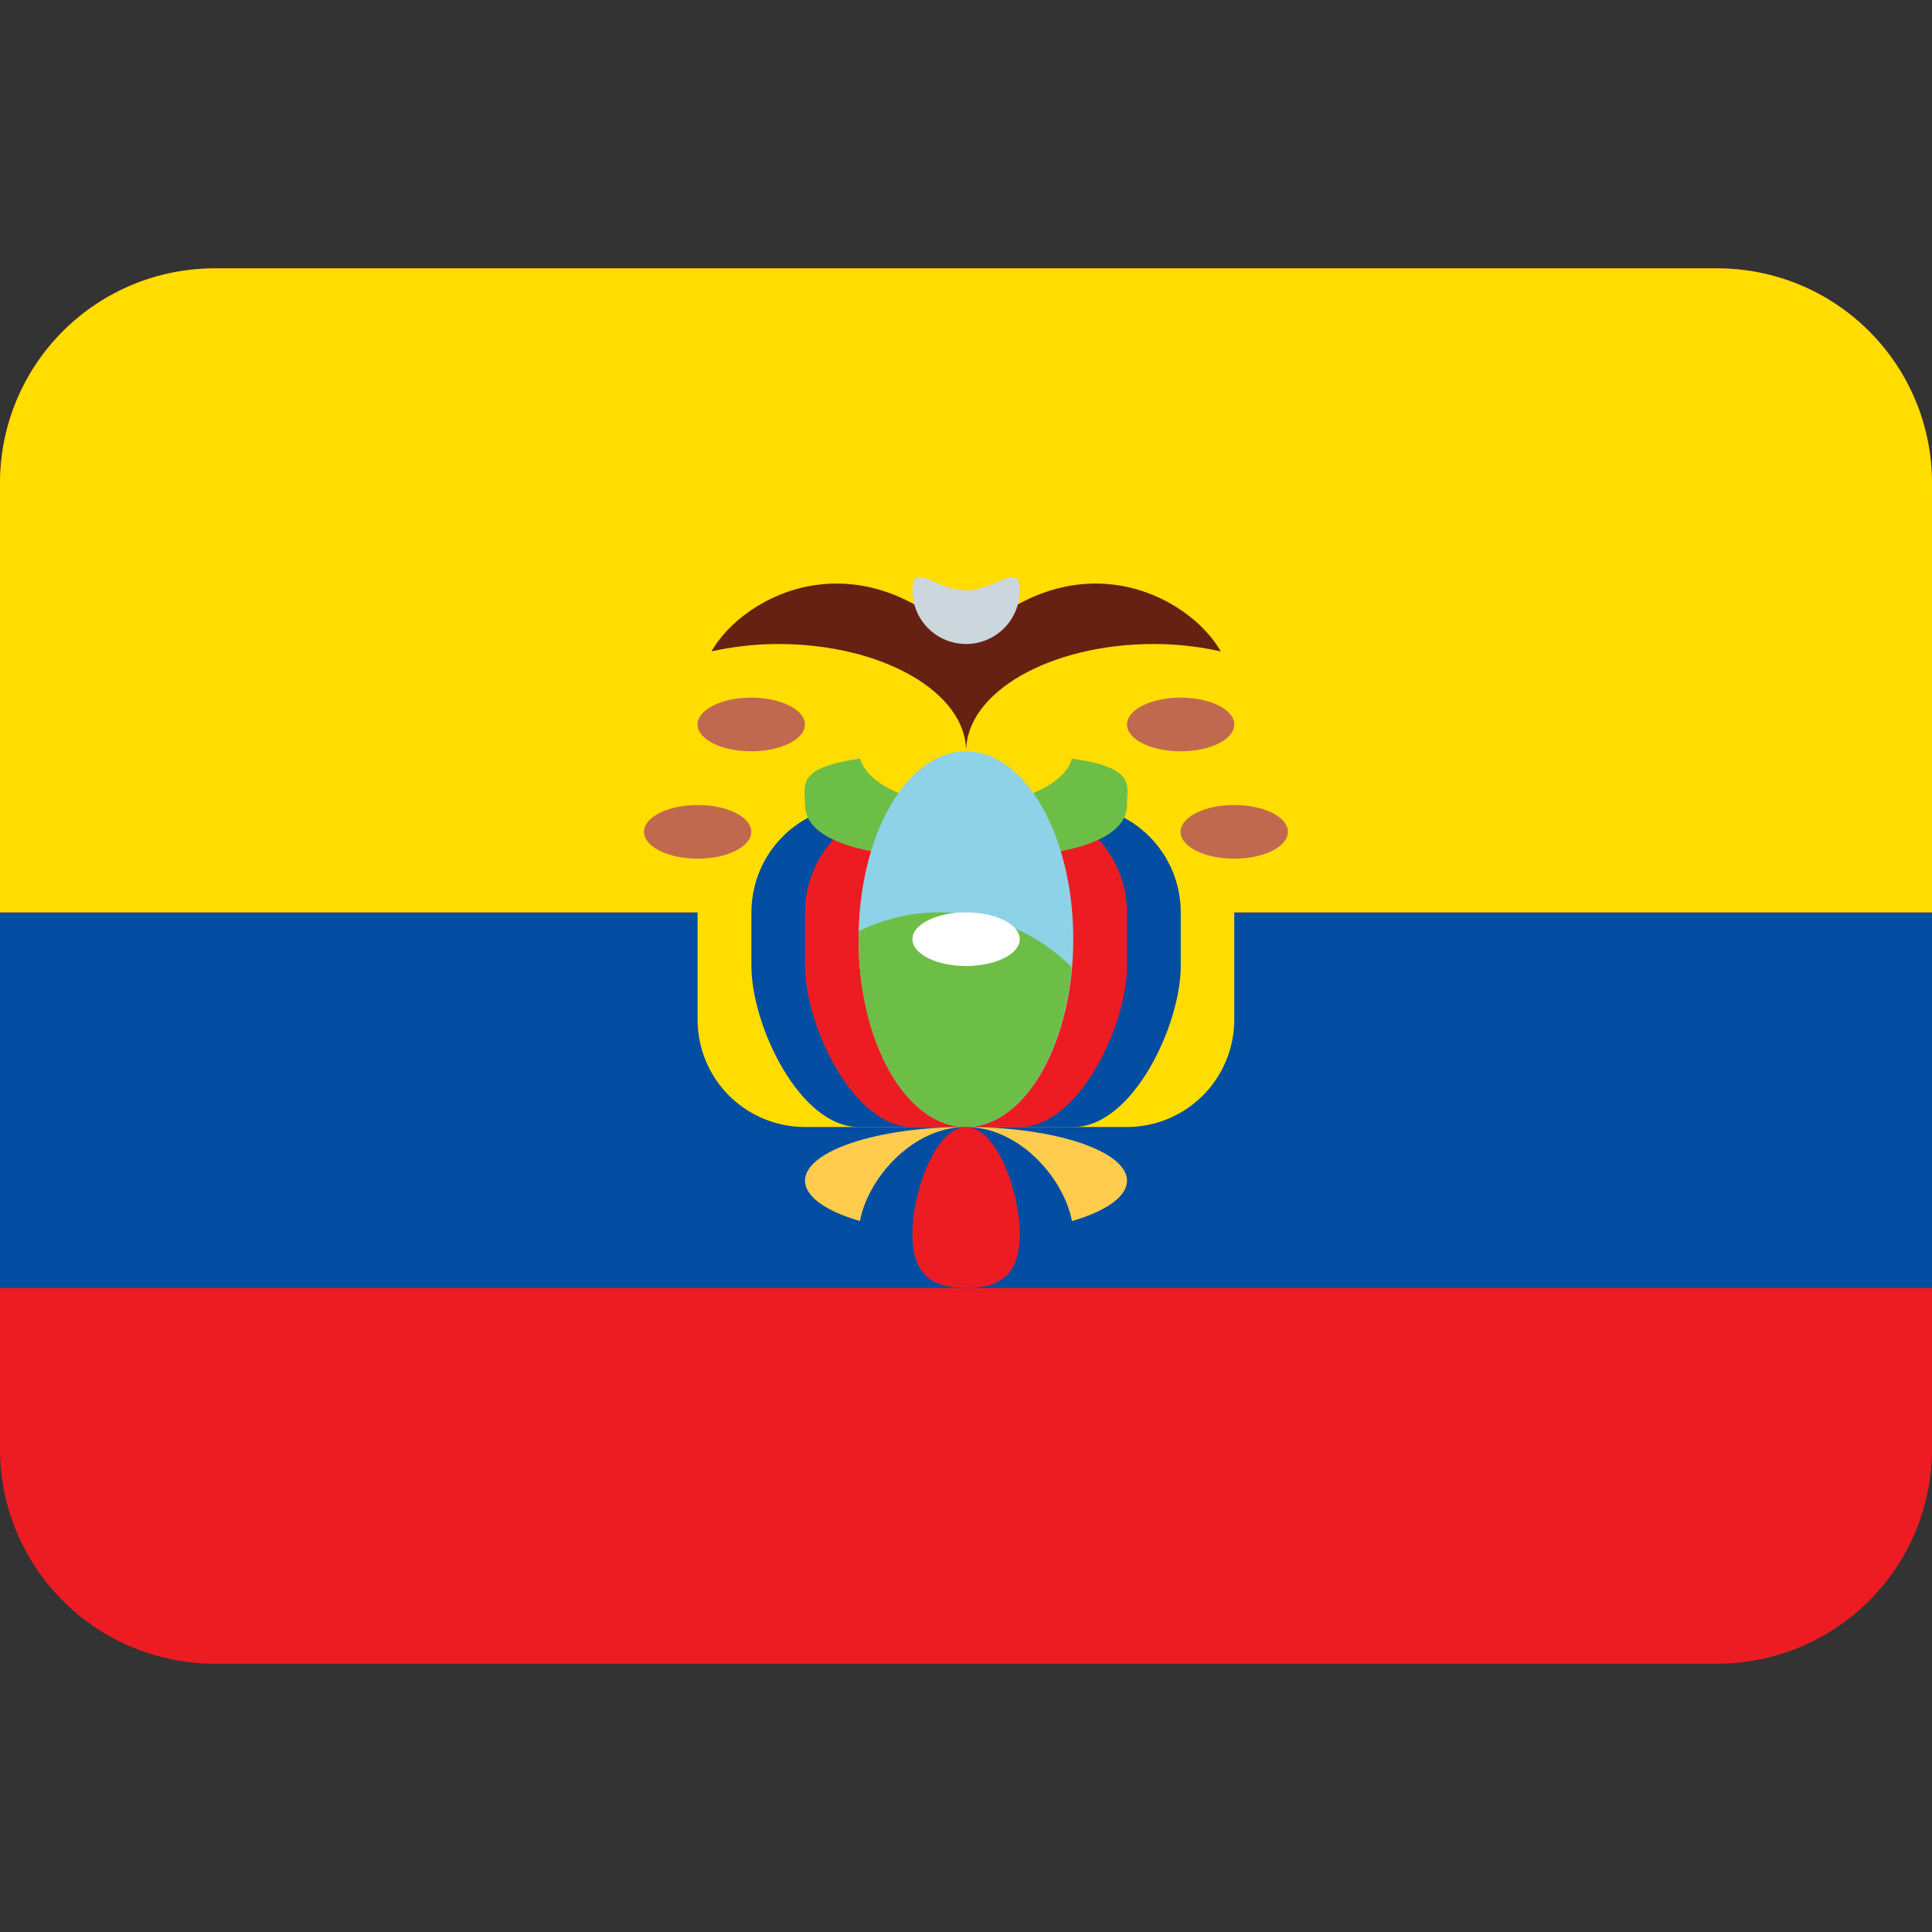
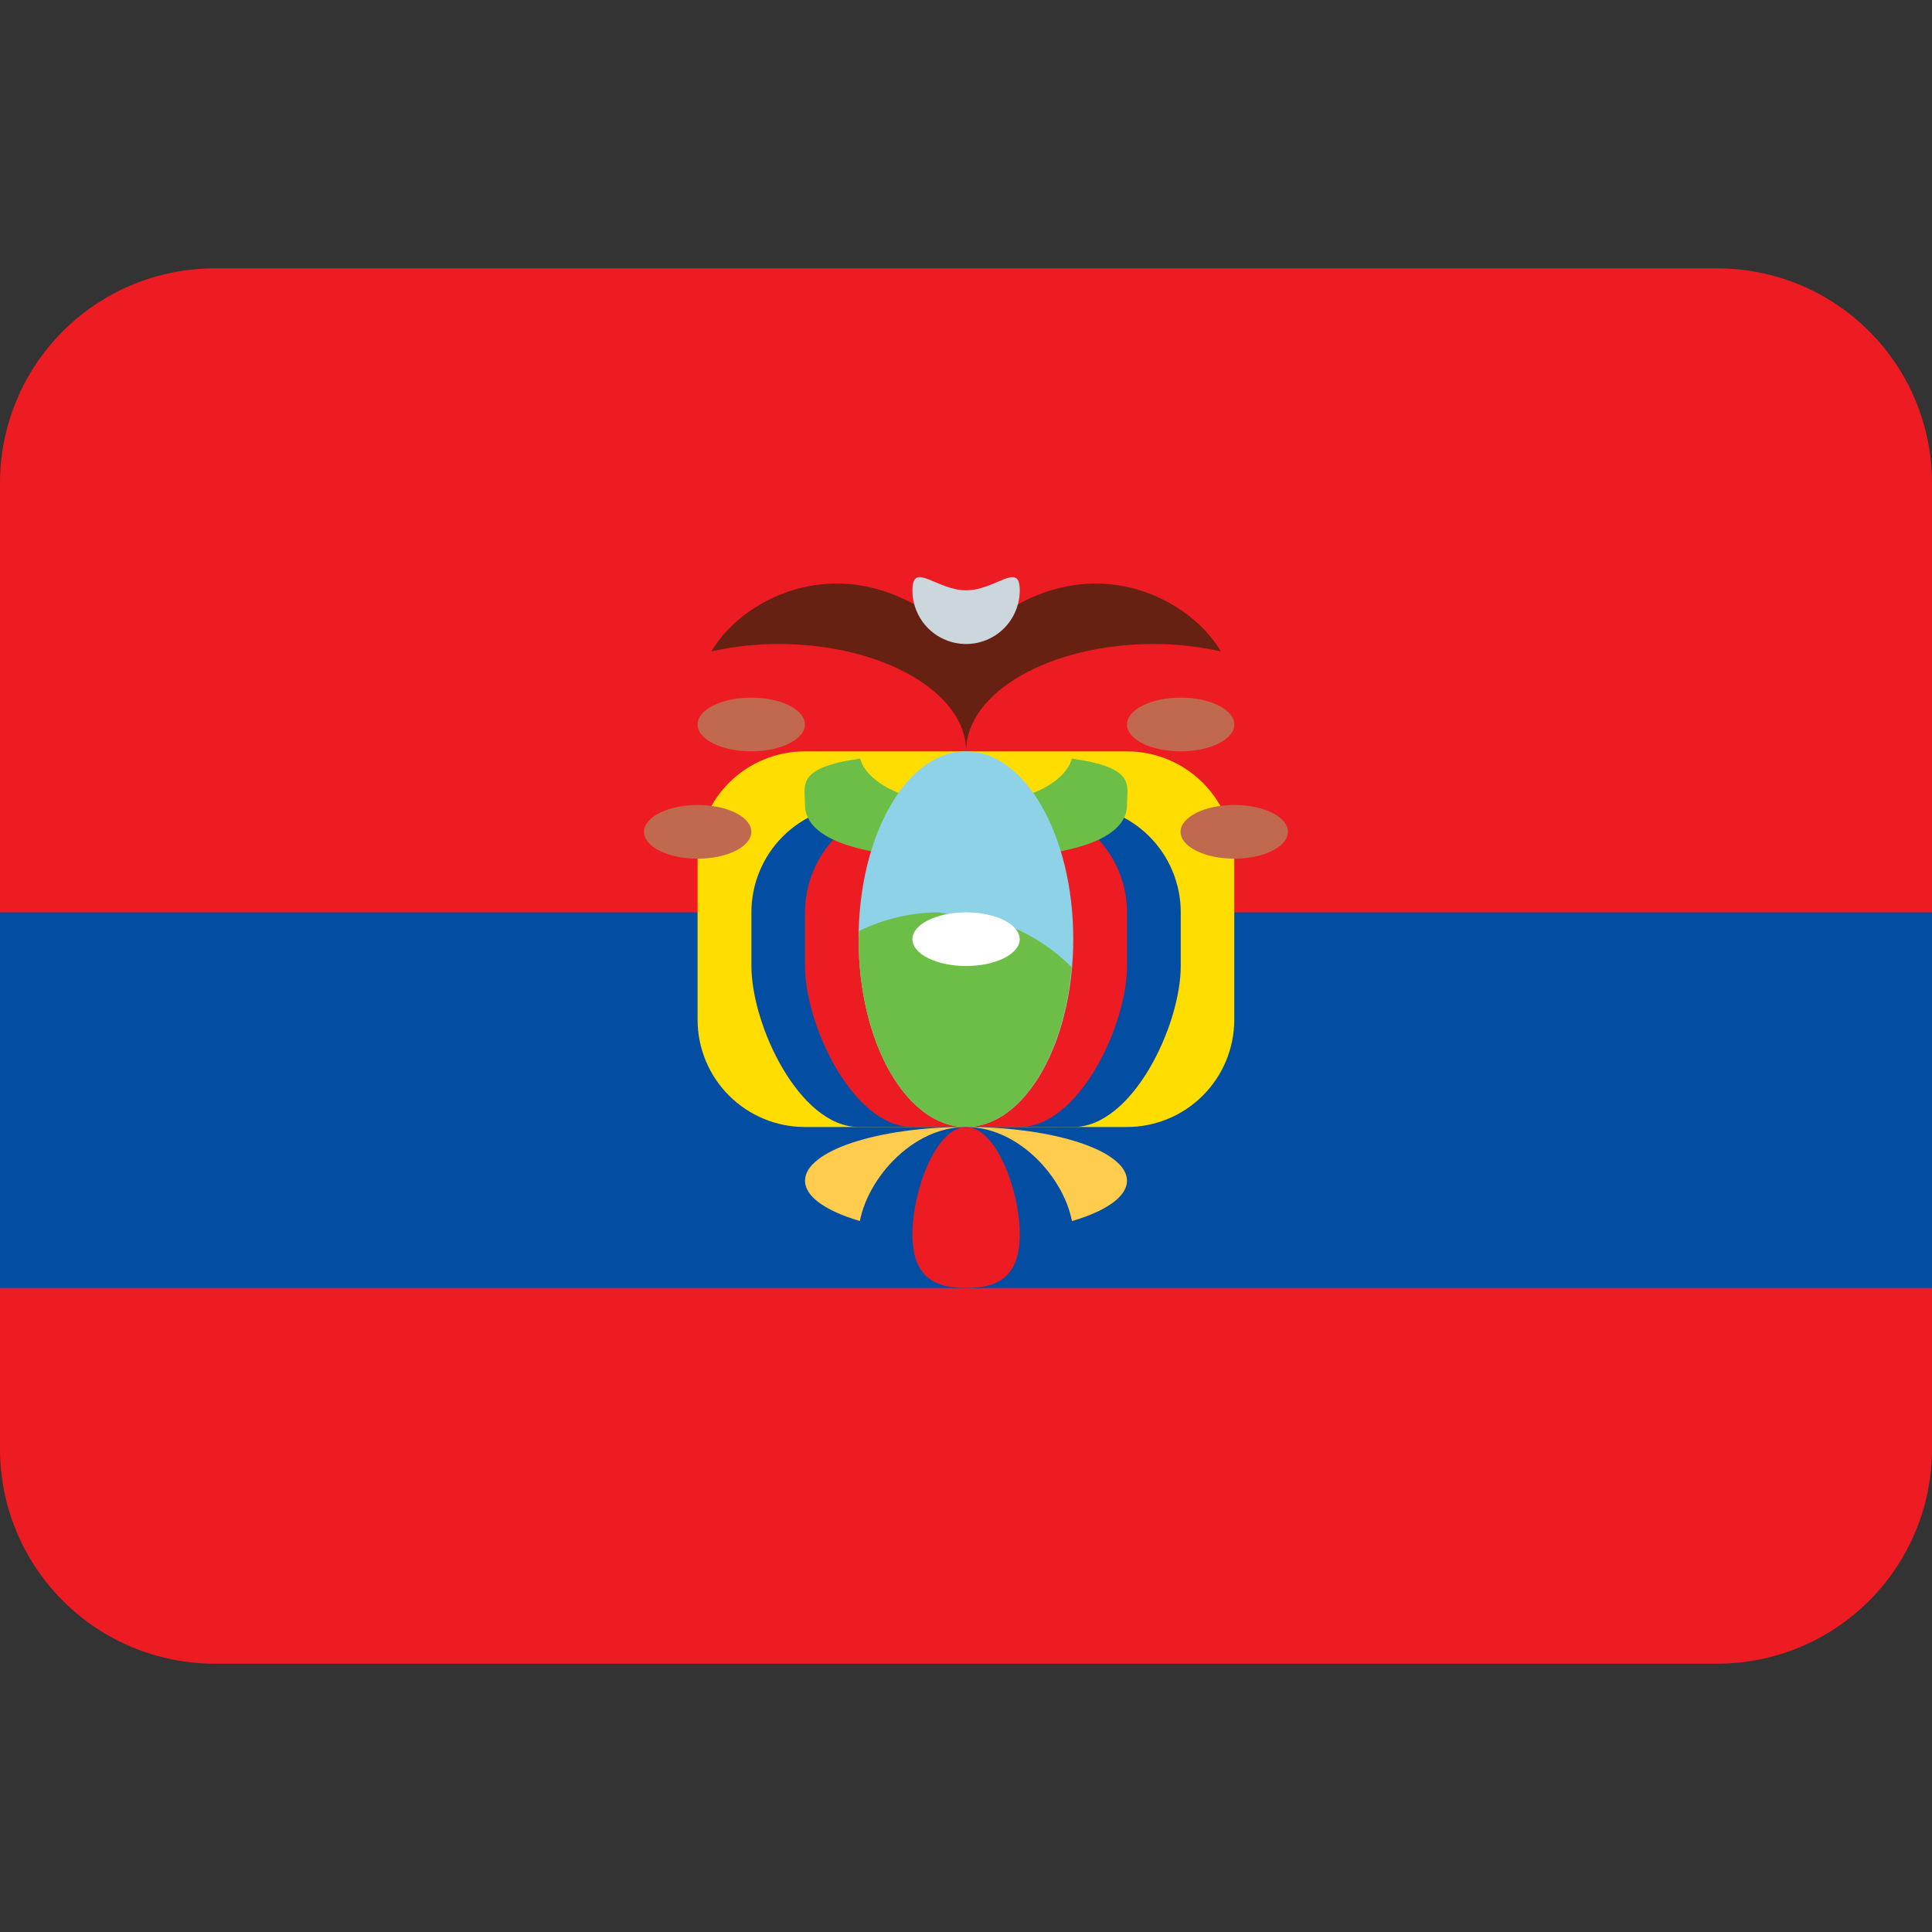
<svg xmlns="http://www.w3.org/2000/svg" width="60" height="60" viewBox="0 0 60 60" fill="none">
  <rect x="0" y="0" width="60" height="60" fill="#333333" stroke="none" />
  <g clip-path="url(#clip0_2597_7650)">
    <path d="M60 45C60 46.768 59.298 48.464 58.047 49.714C56.797 50.964 55.101 51.667 53.333 51.667H6.667C4.899 51.667 3.203 50.964 1.953 49.714C0.702 48.464 0 46.768 0 45V15C0 13.232 0.702 11.536 1.953 10.286C3.203 9.036 4.899 8.334 6.667 8.334H53.333C55.101 8.334 56.797 9.036 58.047 10.286C59.298 11.536 60 13.232 60 15V45Z" fill="#ED1C23" />
    <path d="M0 28.334H60V40H0V28.334Z" fill="#034EA2" />
-     <path d="M60 28.334V15C60 13.232 59.298 11.536 58.047 10.286C56.797 9.036 55.101 8.334 53.333 8.334H6.667C4.899 8.334 3.203 9.036 1.953 10.286C0.702 11.536 0 13.232 0 15L0 28.334H60Z" fill="#FFDD00" />
    <path d="M38.331 31.667C38.331 32.551 37.98 33.399 37.354 34.024C36.729 34.649 35.882 35 34.997 35H24.997C24.113 35 23.265 34.649 22.64 34.024C22.015 33.399 21.664 32.551 21.664 31.667V26.667C21.664 25.783 22.015 24.935 22.64 24.31C23.265 23.685 24.113 23.334 24.997 23.334H34.997C35.882 23.334 36.729 23.685 37.354 24.31C37.98 24.935 38.331 25.783 38.331 26.667V31.667Z" fill="#FFDD00" />
    <path d="M36.669 30C36.669 31.84 35.176 35 33.336 35H26.669C24.829 35 23.336 31.84 23.336 30V28.333C23.336 27.449 23.687 26.601 24.312 25.976C24.937 25.351 25.785 25 26.669 25H33.336C34.22 25 35.068 25.351 35.693 25.976C36.318 26.601 36.669 27.449 36.669 28.333V30Z" fill="#034EA2" />
    <path d="M35 30C35 31.84 33.507 35 31.667 35H28.333C26.493 35 25 31.84 25 30V28.333C25 27.449 25.351 26.601 25.976 25.976C26.601 25.351 27.449 25 28.333 25H31.667C32.551 25 33.399 25.351 34.024 25.976C34.649 26.601 35 27.449 35 28.333V30Z" fill="#ED1C23" />
    <path d="M33.288 23.558C33.066 24.371 31.686 25 30 25C28.313 25 26.933 24.371 26.712 23.558C24.703 23.845 25 24.38 25 25C25 25.92 26.318 26.666 30 26.666C33.681 26.666 35 25.92 35 25C35 24.38 35.297 23.845 33.288 23.558Z" fill="#6DBE46" />
    <path d="M31.669 31.667C31.669 32.109 31.494 32.533 31.181 32.845C30.869 33.158 30.445 33.333 30.003 33.333C29.561 33.333 29.137 33.158 28.824 32.845C28.512 32.533 28.336 32.109 28.336 31.667V26.667C28.336 26.225 28.512 25.801 28.824 25.488C29.137 25.176 29.561 25 30.003 25C30.445 25 30.869 25.176 31.181 25.488C31.494 25.801 31.669 26.225 31.669 26.667V31.667Z" fill="#A6D388" />
    <path d="M35.837 20C36.57 20 37.267 20.087 37.914 20.229C36.875 18.435 33.337 16.667 30.004 20C26.67 16.667 23.132 18.435 22.094 20.229C22.776 20.078 23.472 20.001 24.17 20C27.392 20 30.004 21.494 30.004 23.334C30.004 21.494 32.614 20 35.837 20Z" fill="#662113" />
    <path d="M29.997 35C31.838 35 33.331 32.389 33.331 29.167C33.331 25.945 31.838 23.334 29.997 23.334C28.156 23.334 26.664 25.945 26.664 29.167C26.664 32.389 28.156 35 29.997 35Z" fill="#8ED2E7" />
-     <path d="M29.164 28.334C28.271 28.334 27.436 28.55 26.679 28.909C26.677 28.995 26.664 29.078 26.664 29.167C26.664 32.389 28.157 35 29.997 35C31.669 35 33.039 32.842 33.281 30.035C32.74 29.495 32.098 29.067 31.392 28.775C30.685 28.483 29.928 28.333 29.164 28.334Z" fill="#6DBE46" />
+     <path d="M29.164 28.334C28.271 28.334 27.436 28.55 26.679 28.909C26.677 28.995 26.664 29.078 26.664 29.167C26.664 32.389 28.157 35 29.997 35C31.669 35 33.039 32.842 33.281 30.035C32.74 29.495 32.098 29.067 31.392 28.775Z" fill="#6DBE46" />
    <path d="M30 38.333C32.761 38.333 35 37.587 35 36.667C35 35.746 32.761 35 30 35C27.239 35 25 35.746 25 36.667C25 37.587 27.239 38.333 30 38.333Z" fill="#FFCC4D" />
    <path d="M33.331 38.333C33.331 39.713 31.837 40 29.997 40C28.157 40 26.664 39.713 26.664 38.333C26.664 36.953 28.157 35 29.997 35C31.837 35 33.331 36.953 33.331 38.333Z" fill="#034EA2" />
    <path d="M28.336 38.333C28.336 36.953 29.083 35 30.003 35C30.923 35 31.669 36.953 31.669 38.333C31.669 39.713 30.923 40 30.003 40C29.083 40 28.336 39.713 28.336 38.333Z" fill="#ED1C23" />
    <path d="M28.336 18.333C28.336 17.413 29.083 18.333 30.003 18.333C30.923 18.333 31.669 17.413 31.669 18.333C31.669 18.775 31.494 19.199 31.181 19.512C30.869 19.824 30.445 20 30.003 20C29.561 20 29.137 19.824 28.824 19.512C28.512 19.199 28.336 18.775 28.336 18.333Z" fill="#CCD6DD" />
    <path d="M30.003 30C30.923 30 31.669 29.627 31.669 29.167C31.669 28.707 30.923 28.334 30.003 28.334C29.082 28.334 28.336 28.707 28.336 29.167C28.336 29.627 29.082 30 30.003 30Z" fill="white" />
    <path d="M21.667 26.667C22.587 26.667 23.333 26.294 23.333 25.833C23.333 25.373 22.587 25 21.667 25C20.746 25 20 25.373 20 25.833C20 26.294 20.746 26.667 21.667 26.667Z" fill="#C1694F" />
    <path d="M23.331 23.333C24.251 23.333 24.997 22.96 24.997 22.5C24.997 22.04 24.251 21.666 23.331 21.666C22.41 21.666 21.664 22.04 21.664 22.5C21.664 22.96 22.41 23.333 23.331 23.333Z" fill="#C1694F" />
    <path d="M38.331 26.667C39.251 26.667 39.997 26.294 39.997 25.833C39.997 25.373 39.251 25 38.331 25C37.41 25 36.664 25.373 36.664 25.833C36.664 26.294 37.41 26.667 38.331 26.667Z" fill="#C1694F" />
    <path d="M36.667 23.333C37.587 23.333 38.333 22.96 38.333 22.5C38.333 22.04 37.587 21.666 36.667 21.666C35.746 21.666 35 22.04 35 22.5C35 22.96 35.746 23.333 36.667 23.333Z" fill="#C1694F" />
  </g>
  <defs>
    <clipPath id="clip0_2597_7650">
      <rect width="60" height="60" fill="white" />
    </clipPath>
  </defs>
</svg>